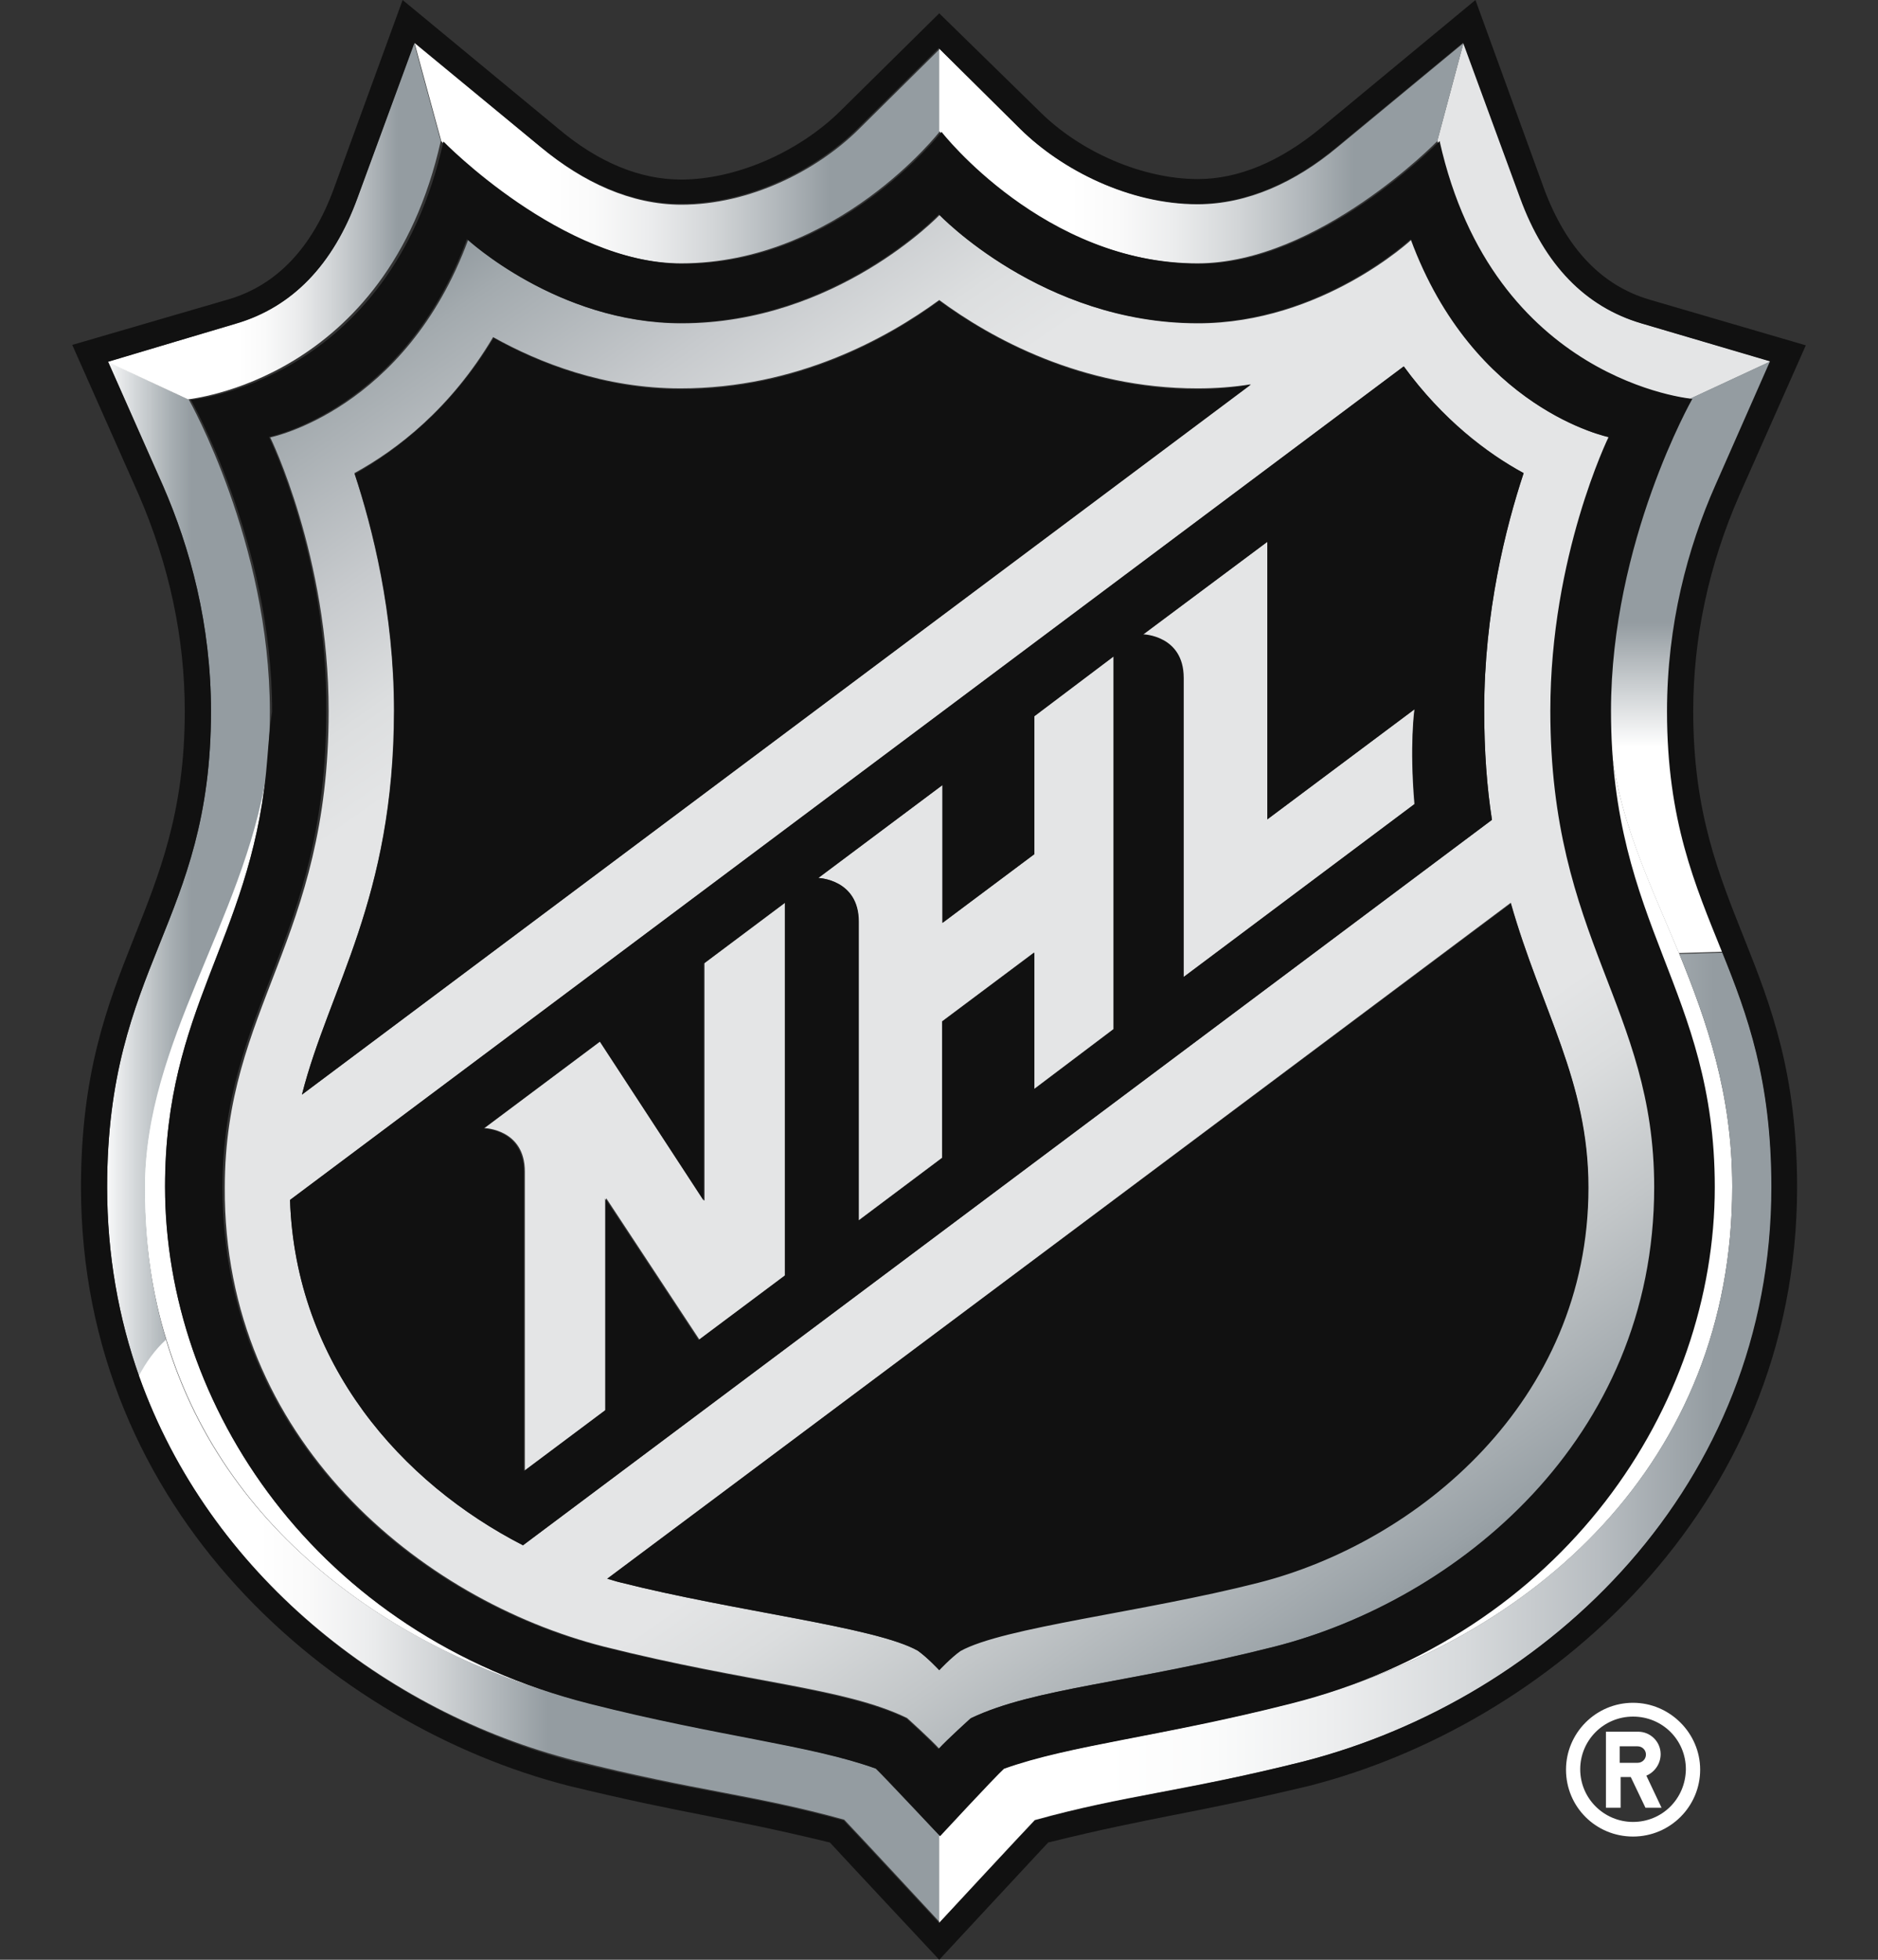
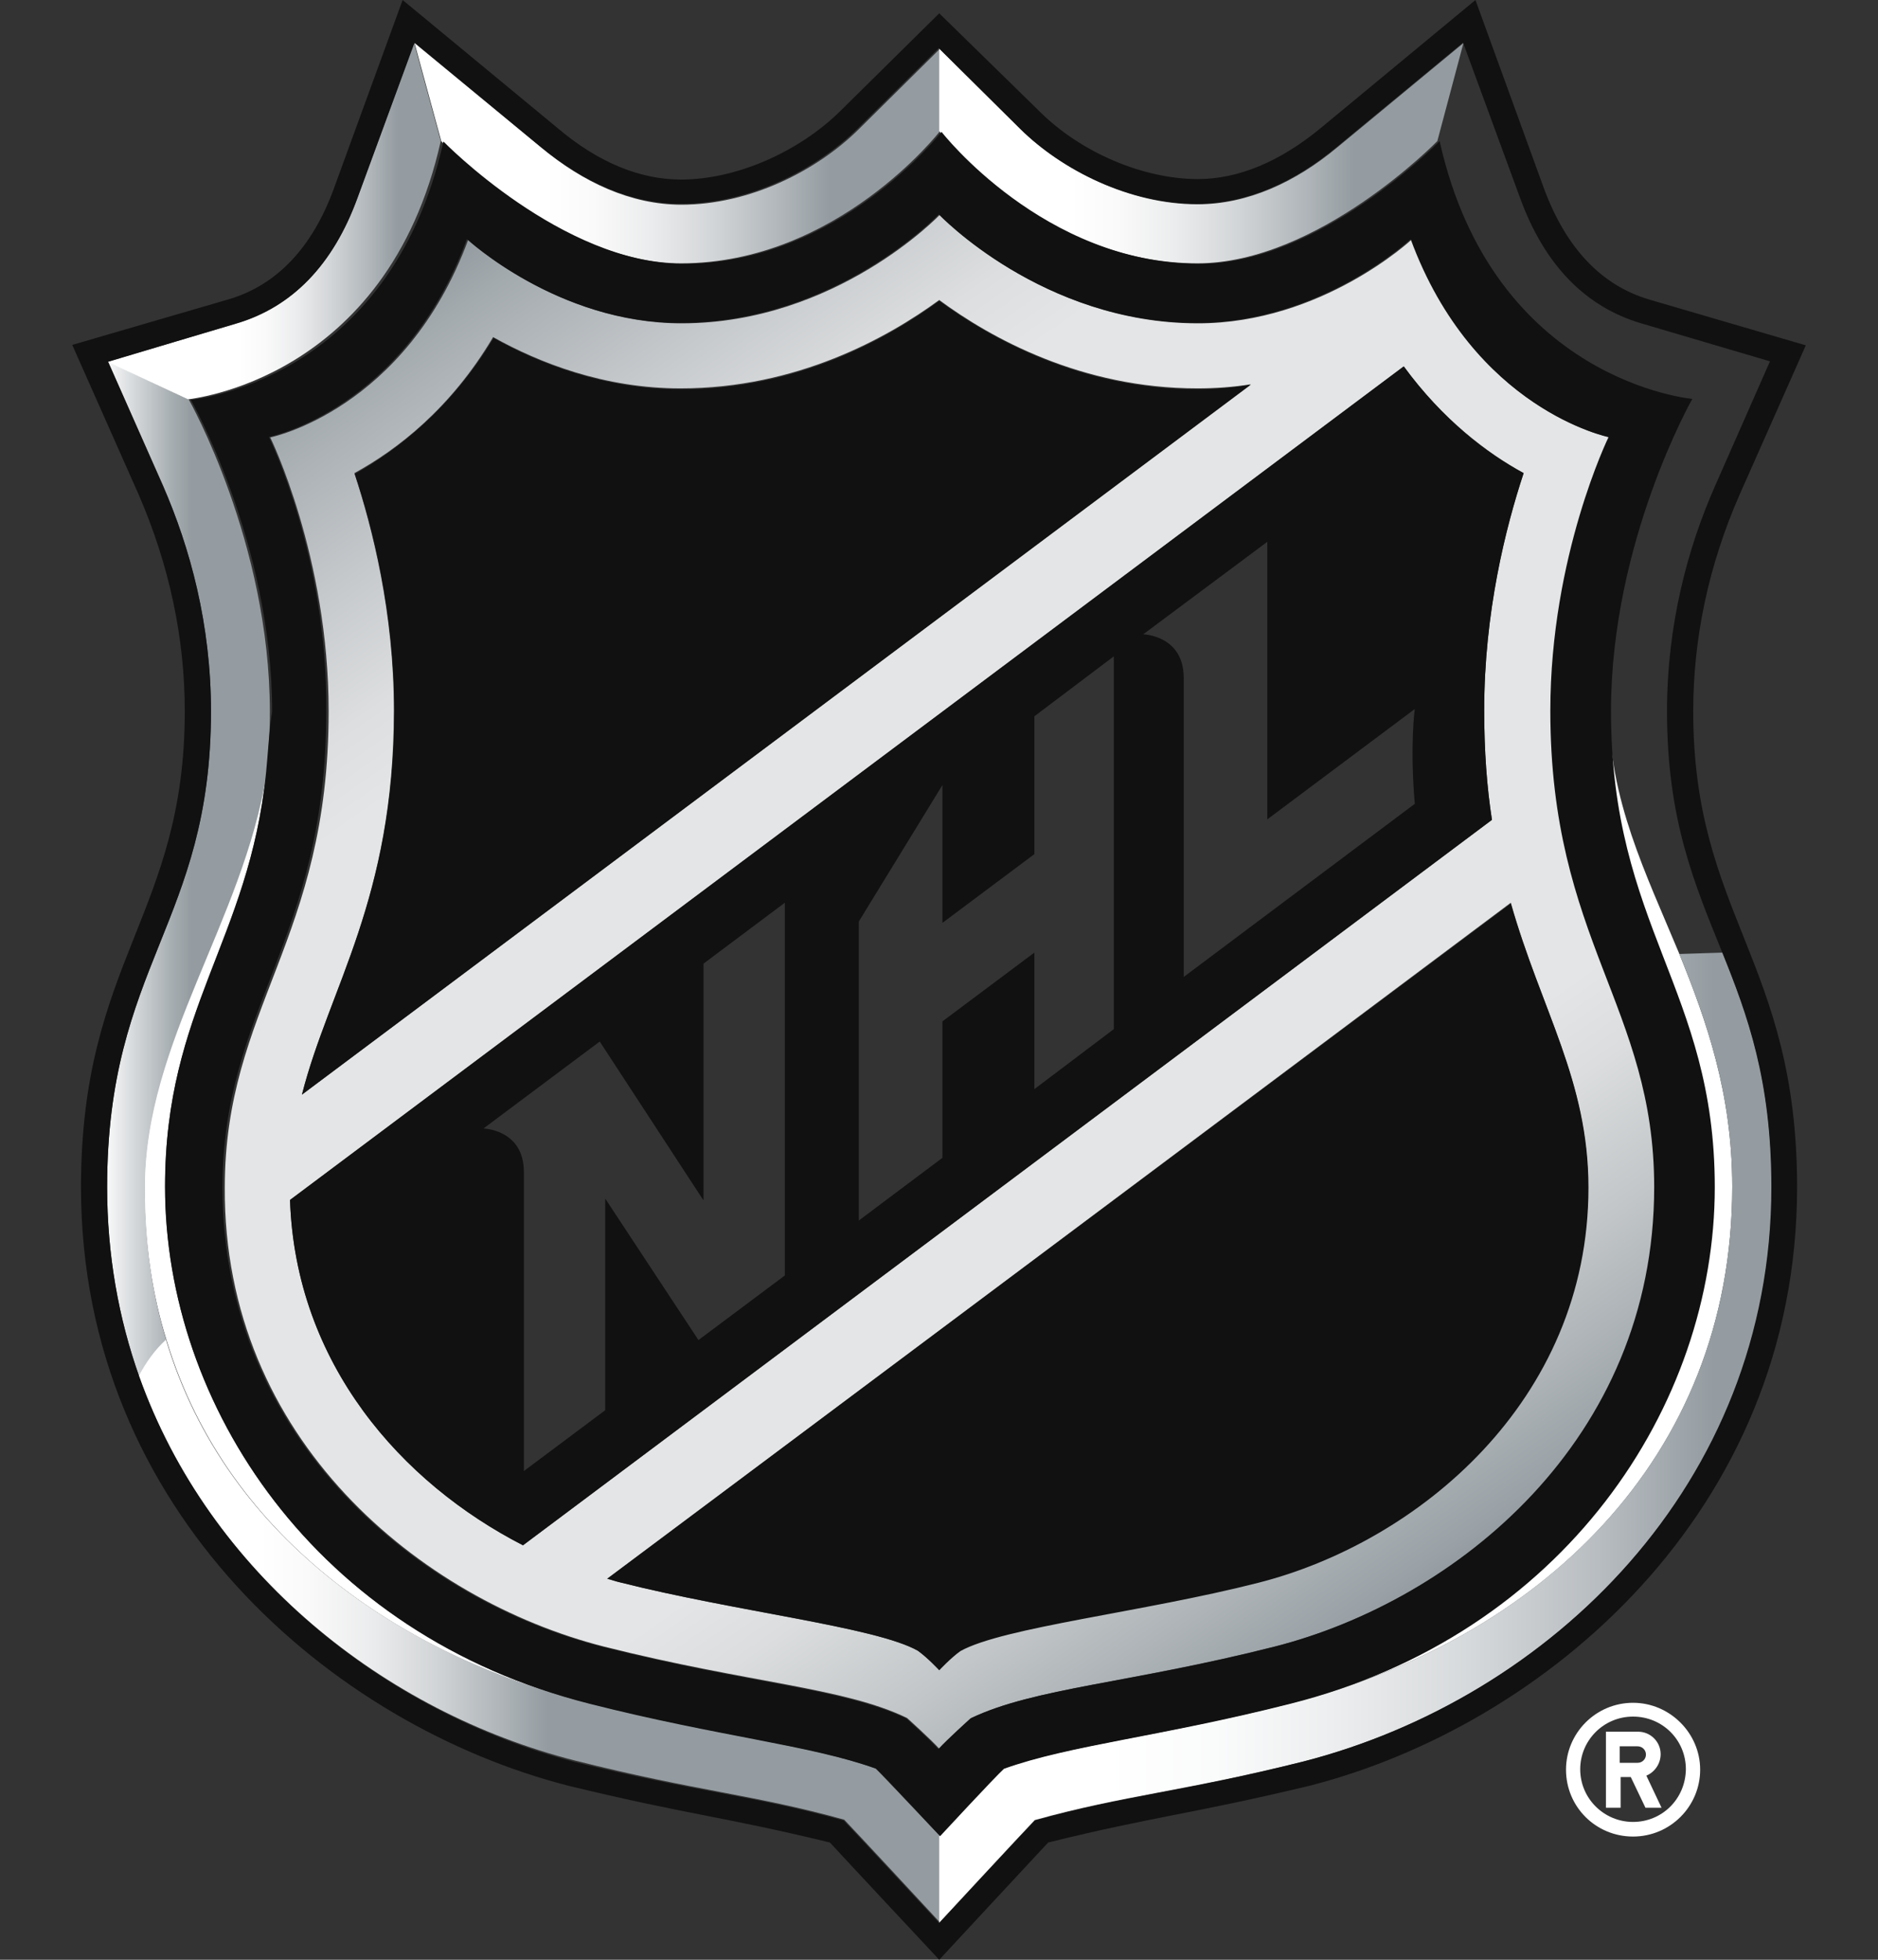
<svg xmlns="http://www.w3.org/2000/svg" width="23" height="24" viewBox="0 0 23 24" fill="none">
  <rect x="0" y="0" width="23" height="24" fill="#333333" stroke="none" />
  <g clip-path="url(#clip0_1597_76842)">
    <path d="M2.022 14.532C2.022 12.351 3.046 11.52 3.26 9.462C2.973 11.274 1.769 12.754 1.769 14.538C1.769 15.222 1.864 15.85 2.039 16.411C2.798 18.918 5.043 20.315 7.221 20.865C3.862 20.018 2.022 17.208 2.022 14.532ZM21.215 14.532C21.215 13.394 20.901 12.502 20.563 11.672C20.152 10.685 19.707 9.793 19.707 8.699C19.707 11.352 20.979 12.104 20.979 14.532C20.979 17.208 19.139 20.012 15.785 20.865C18.813 20.096 21.215 17.892 21.215 14.532L21.215 14.532ZM20 20.853C19.544 20.853 19.179 21.224 19.179 21.672C19.179 22.127 19.544 22.491 20 22.491C20.456 22.491 20.822 22.121 20.822 21.672C20.822 21.224 20.45 20.853 20 20.853ZM20 22.312C19.646 22.312 19.353 22.026 19.353 21.667C19.353 21.313 19.64 21.022 20 21.022C20.36 21.022 20.647 21.308 20.647 21.667C20.642 22.031 20.355 22.312 20 22.312V22.312ZM20.338 21.482C20.338 21.33 20.214 21.207 20.062 21.207H19.668V22.138H19.848V21.762H19.972L20.152 22.138H20.349L20.163 21.745C20.259 21.706 20.338 21.605 20.338 21.482ZM20.056 21.588H19.837V21.386H20.056C20.113 21.386 20.158 21.431 20.158 21.487C20.158 21.543 20.113 21.588 20.056 21.588Z" fill="white" />
-     <path d="M20.107 3.96C19.421 3.758 18.925 3.242 18.622 2.423L17.924 0.522L17.603 1.722C18.261 4.672 20.698 4.885 20.698 4.885L21.688 4.425L20.107 3.96L20.107 3.96ZM8.622 14.701L7.351 12.754L5.933 13.815C5.933 13.815 6.428 13.826 6.428 14.347V18.01L7.424 17.264V14.673L8.566 16.406L9.624 15.615V11.049L8.628 11.795V14.701H8.622ZM12.668 10.46L11.543 11.302V9.614L10.018 10.752C10.018 10.752 10.513 10.763 10.513 11.285V14.947L11.537 14.179V12.508L12.662 11.666V13.338L13.636 12.603V8.037L12.662 8.772V10.46H12.668L12.668 10.46ZM15.521 10.034V6.635L13.996 7.774C13.996 7.774 14.491 7.785 14.491 8.307V11.969L17.322 9.849C17.26 9.12 17.322 8.688 17.322 8.688L15.521 10.034V10.034Z" fill="#E4E5E6" />
    <path d="M2.584 8.71C2.584 11.302 1.312 11.818 1.312 14.538C1.312 15.368 1.453 16.148 1.706 16.86C1.785 16.697 1.903 16.535 2.038 16.417C1.864 15.85 1.774 15.228 1.774 14.543C1.774 12.766 2.978 11.279 3.265 9.473C3.288 9.238 3.305 8.991 3.305 8.716C3.305 6.646 2.314 4.896 2.314 4.896L1.324 4.431L1.999 5.951C2.325 6.708 2.584 7.645 2.584 8.71L2.584 8.71Z" fill="url(#paint0_linear_1597_76842)" />
-     <path d="M19.707 8.699C19.707 9.799 20.152 10.69 20.562 11.672L21.097 11.655C20.765 10.836 20.427 10.051 20.427 8.705C20.427 7.645 20.686 6.702 21.018 5.94L21.693 4.42L20.703 4.88C20.697 4.885 19.707 6.63 19.707 8.699Z" fill="url(#paint1_linear_1597_76842)" />
    <path d="M10.721 21.656C9.911 21.364 8.814 21.263 7.216 20.859C5.038 20.309 2.787 18.913 2.033 16.406C1.898 16.529 1.786 16.686 1.701 16.849C2.562 19.266 4.712 20.966 7.041 21.56C8.532 21.936 9.224 21.975 10.339 22.284C10.485 22.435 11.509 23.54 11.509 23.54V22.48C11.503 22.48 10.828 21.757 10.721 21.656L10.721 21.656Z" fill="url(#paint2_linear_1597_76842)" />
    <path d="M7.395 20.164C9.173 20.612 10.332 20.663 11.109 21.039C11.109 21.039 11.396 21.297 11.503 21.415C11.61 21.297 11.897 21.039 11.897 21.039C12.679 20.669 13.838 20.612 15.611 20.164C17.85 19.597 20.27 17.628 20.27 14.538C20.27 12.328 18.998 11.515 18.998 8.705C18.998 6.809 19.713 5.357 19.713 5.357C19.713 5.357 18.058 5.026 17.288 2.934C17.288 2.934 16.19 3.96 14.671 3.96C12.769 3.96 11.509 2.631 11.509 2.631C11.509 2.631 10.243 3.96 8.346 3.96C6.833 3.96 5.735 2.934 5.735 2.934C4.964 5.026 3.31 5.357 3.31 5.357C3.31 5.357 4.025 6.815 4.025 8.711C4.025 11.521 2.753 12.334 2.753 14.544C2.736 17.628 5.156 19.592 7.395 20.164ZM19.448 14.533C19.448 17.157 17.349 18.879 15.402 19.373C13.996 19.726 12.28 19.917 11.762 20.209C11.644 20.293 11.503 20.45 11.503 20.45C11.503 20.45 11.362 20.298 11.239 20.214C10.715 19.922 8.999 19.737 7.598 19.378C7.547 19.367 7.491 19.35 7.44 19.334L18.503 11.055C18.874 12.367 19.448 13.226 19.448 14.533V14.533ZM18.66 5.794C18.435 6.467 18.177 7.505 18.177 8.699C18.177 9.198 18.21 9.642 18.272 10.04L6.405 18.924C4.919 18.161 3.619 16.703 3.552 14.695L17.192 4.487C17.67 5.138 18.21 5.547 18.66 5.794H18.66ZM4.824 8.699C4.824 7.499 4.559 6.461 4.34 5.794C4.863 5.508 5.521 5.003 6.039 4.128C6.602 4.442 7.395 4.756 8.335 4.756C9.759 4.756 10.867 4.139 11.503 3.674C12.133 4.139 13.242 4.756 14.665 4.756C14.89 4.756 15.11 4.74 15.318 4.706L3.698 13.405C4.03 12.098 4.824 11.01 4.824 8.699Z" fill="url(#paint3_linear_1597_76842)" />
    <path d="M8.341 3.225C10.254 3.225 11.509 1.61 11.509 1.61V0.6L10.513 1.587C10.001 2.092 9.179 2.507 8.346 2.507C7.728 2.507 7.142 2.232 6.636 1.812L5.077 0.527L5.404 1.728C5.398 1.728 6.861 3.225 8.341 3.225L8.341 3.225Z" fill="url(#paint4_linear_1597_76842)" />
    <path d="M21.215 14.532C21.215 17.886 18.812 20.096 15.785 20.865C14.193 21.268 13.09 21.369 12.279 21.661C12.178 21.756 11.503 22.486 11.503 22.486V23.546C11.503 23.546 12.527 22.441 12.673 22.289C13.782 21.981 14.48 21.942 15.965 21.571C18.976 20.797 21.699 18.184 21.699 14.544C21.699 13.237 21.407 12.435 21.097 11.666L20.568 11.683C20.9 12.502 21.215 13.394 21.215 14.532Z" fill="url(#paint5_linear_1597_76842)" />
    <path d="M14.665 3.225C16.145 3.225 17.603 1.728 17.603 1.728L17.923 0.527L16.376 1.806C15.87 2.227 15.284 2.502 14.665 2.502C13.838 2.502 13.011 2.087 12.499 1.582L11.503 0.595V1.604C11.503 1.61 12.758 3.225 14.665 3.225H14.665Z" fill="url(#paint6_linear_1597_76842)" />
    <path d="M5.398 1.728L5.071 0.527L4.374 2.429C4.075 3.248 3.575 3.764 2.888 3.965L1.312 4.431L2.303 4.891C2.303 4.885 4.739 4.672 5.398 1.728Z" fill="url(#paint7_linear_1597_76842)" />
-     <path d="M3.698 13.405L15.318 4.712C15.11 4.745 14.89 4.768 14.665 4.768C13.247 4.768 12.139 4.151 11.503 3.685C10.867 4.151 9.764 4.768 8.341 4.768C7.407 4.768 6.607 4.454 6.045 4.139C5.521 5.009 4.863 5.514 4.345 5.805C4.57 6.478 4.829 7.516 4.829 8.711C4.824 11.01 4.03 12.098 3.698 13.405ZM7.435 19.334C7.491 19.345 7.542 19.367 7.592 19.378C8.999 19.732 10.721 19.923 11.239 20.214C11.357 20.298 11.503 20.455 11.503 20.455C11.503 20.455 11.644 20.304 11.762 20.22C12.285 19.928 14.001 19.743 15.408 19.384C17.355 18.891 19.454 17.163 19.454 14.544C19.454 13.237 18.88 12.379 18.503 11.066L7.435 19.334ZM2.263 8.711C2.263 11.201 0.992 11.767 0.992 14.538C0.992 18.526 4.087 21.134 6.962 21.869C8.414 22.222 8.853 22.245 10.164 22.564C10.271 22.682 11.503 24 11.503 24C11.503 24 12.73 22.677 12.837 22.564C14.153 22.239 14.587 22.217 16.038 21.869C18.914 21.134 22.009 18.52 22.009 14.538C22.009 11.767 20.737 11.207 20.737 8.711C20.737 7.808 20.928 6.921 21.3 6.069L22.116 4.229L20.197 3.668C19.611 3.494 19.184 3.04 18.914 2.322L18.07 0L16.179 1.565C15.678 1.98 15.166 2.193 14.671 2.193C14.001 2.193 13.236 1.868 12.73 1.363L11.503 0.163L10.282 1.369C9.77 1.868 9.01 2.199 8.341 2.199C7.84 2.199 7.328 1.991 6.832 1.571L4.931 0L4.086 2.317C3.822 3.035 3.389 3.489 2.809 3.663L0.885 4.224L1.701 6.063C2.072 6.921 2.263 7.808 2.263 8.711V8.711ZM2.894 3.96C3.58 3.758 4.081 3.242 4.379 2.423L5.077 0.522L6.624 1.801C7.136 2.221 7.716 2.496 8.335 2.496C9.168 2.496 9.989 2.081 10.501 1.576L11.497 0.589L12.493 1.576C13.005 2.081 13.827 2.496 14.66 2.496C15.279 2.496 15.864 2.221 16.37 1.801L17.918 0.522L18.616 2.423C18.914 3.242 19.415 3.758 20.101 3.96L21.677 4.425L21.007 5.945C20.669 6.708 20.416 7.651 20.416 8.711C20.416 10.051 20.759 10.836 21.091 11.661C21.401 12.429 21.694 13.226 21.694 14.538C21.694 18.184 18.976 20.797 15.965 21.572C14.48 21.947 13.782 21.986 12.674 22.295C12.527 22.446 11.503 23.551 11.503 23.551C11.503 23.551 10.479 22.447 10.333 22.295C9.224 21.987 8.532 21.947 7.035 21.577C4.717 20.971 2.567 19.277 1.706 16.86C1.453 16.148 1.312 15.368 1.312 14.538C1.312 11.818 2.584 11.302 2.584 8.711C2.584 7.651 2.331 6.708 1.993 5.945L1.324 4.431L2.894 3.96ZM6.405 18.924L18.272 10.04C18.21 9.642 18.177 9.199 18.177 8.699C18.177 7.499 18.441 6.461 18.66 5.794C18.21 5.553 17.67 5.143 17.192 4.487L3.552 14.695C3.619 16.703 4.919 18.161 6.405 18.924ZM15.521 6.635V10.034L17.327 8.683C17.327 8.683 17.265 9.12 17.327 9.844L14.497 11.964V8.301C14.497 7.78 14.001 7.768 14.001 7.768L15.521 6.635V6.635ZM11.542 9.614V11.302L12.668 10.46V8.772L13.641 8.038V12.603L12.668 13.338V11.666L11.542 12.508V14.179L10.518 14.947V11.285C10.518 10.769 10.023 10.752 10.023 10.752L11.542 9.614H11.542ZM7.345 12.755L8.616 14.701V11.801L9.612 11.055V15.62L8.554 16.411L7.412 14.678V17.27L6.416 18.015V14.353C6.416 13.831 5.921 13.82 5.921 13.82L7.345 12.755ZM3.259 9.457C3.051 11.526 2.021 12.351 2.021 14.533C2.021 17.208 3.861 20.012 7.221 20.865C8.813 21.269 9.922 21.37 10.732 21.661C10.833 21.757 11.514 22.486 11.514 22.486C11.514 22.486 12.189 21.757 12.296 21.661C13.107 21.37 14.21 21.269 15.802 20.865C19.161 20.018 21.001 17.213 21.001 14.538C21.001 12.11 19.73 11.358 19.73 8.705C19.73 6.635 20.726 4.885 20.726 4.885C20.726 4.885 18.289 4.672 17.631 1.728C17.631 1.728 16.168 3.231 14.694 3.231C12.786 3.231 11.531 1.615 11.531 1.615C11.531 1.615 10.276 3.231 8.369 3.231C6.889 3.231 5.431 1.733 5.431 1.733C4.773 4.683 2.337 4.897 2.337 4.897C2.337 4.897 3.333 6.647 3.333 8.716C3.293 8.969 3.282 9.227 3.259 9.457L3.259 9.457ZM3.293 5.351C3.293 5.351 4.947 5.02 5.718 2.928C5.718 2.928 6.821 3.954 8.329 3.954C10.231 3.954 11.497 2.625 11.497 2.625C11.497 2.625 12.758 3.954 14.66 3.954C16.179 3.954 17.276 2.928 17.276 2.928C18.047 5.02 19.701 5.351 19.701 5.351C19.701 5.351 18.987 6.809 18.987 8.705C18.987 11.515 20.259 12.328 20.259 14.538C20.259 17.634 17.839 19.597 15.599 20.169C13.827 20.618 12.668 20.669 11.886 21.044C11.886 21.044 11.599 21.302 11.492 21.42C11.385 21.302 11.098 21.044 11.098 21.044C10.321 20.674 9.156 20.618 7.384 20.169C5.144 19.603 2.725 17.634 2.725 14.544C2.725 12.334 3.996 11.521 3.996 8.711C4.013 6.809 3.293 5.351 3.293 5.351V5.351Z" fill="#111111" />
+     <path d="M3.698 13.405L15.318 4.712C15.11 4.745 14.89 4.768 14.665 4.768C13.247 4.768 12.139 4.151 11.503 3.685C10.867 4.151 9.764 4.768 8.341 4.768C7.407 4.768 6.607 4.454 6.045 4.139C5.521 5.009 4.863 5.514 4.345 5.805C4.57 6.478 4.829 7.516 4.829 8.711C4.824 11.01 4.03 12.098 3.698 13.405ZM7.435 19.334C7.491 19.345 7.542 19.367 7.592 19.378C8.999 19.732 10.721 19.923 11.239 20.214C11.357 20.298 11.503 20.455 11.503 20.455C11.503 20.455 11.644 20.304 11.762 20.22C12.285 19.928 14.001 19.743 15.408 19.384C17.355 18.891 19.454 17.163 19.454 14.544C19.454 13.237 18.88 12.379 18.503 11.066L7.435 19.334ZM2.263 8.711C2.263 11.201 0.992 11.767 0.992 14.538C0.992 18.526 4.087 21.134 6.962 21.869C8.414 22.222 8.853 22.245 10.164 22.564C10.271 22.682 11.503 24 11.503 24C11.503 24 12.73 22.677 12.837 22.564C14.153 22.239 14.587 22.217 16.038 21.869C18.914 21.134 22.009 18.52 22.009 14.538C22.009 11.767 20.737 11.207 20.737 8.711C20.737 7.808 20.928 6.921 21.3 6.069L22.116 4.229L20.197 3.668C19.611 3.494 19.184 3.04 18.914 2.322L18.07 0L16.179 1.565C15.678 1.98 15.166 2.193 14.671 2.193C14.001 2.193 13.236 1.868 12.73 1.363L11.503 0.163L10.282 1.369C9.77 1.868 9.01 2.199 8.341 2.199C7.84 2.199 7.328 1.991 6.832 1.571L4.931 0L4.086 2.317C3.822 3.035 3.389 3.489 2.809 3.663L0.885 4.224L1.701 6.063C2.072 6.921 2.263 7.808 2.263 8.711V8.711ZM2.894 3.96C3.58 3.758 4.081 3.242 4.379 2.423L5.077 0.522L6.624 1.801C7.136 2.221 7.716 2.496 8.335 2.496C9.168 2.496 9.989 2.081 10.501 1.576L11.497 0.589L12.493 1.576C13.005 2.081 13.827 2.496 14.66 2.496C15.279 2.496 15.864 2.221 16.37 1.801L17.918 0.522L18.616 2.423C18.914 3.242 19.415 3.758 20.101 3.96L21.677 4.425L21.007 5.945C20.669 6.708 20.416 7.651 20.416 8.711C20.416 10.051 20.759 10.836 21.091 11.661C21.401 12.429 21.694 13.226 21.694 14.538C21.694 18.184 18.976 20.797 15.965 21.572C14.48 21.947 13.782 21.986 12.674 22.295C12.527 22.446 11.503 23.551 11.503 23.551C11.503 23.551 10.479 22.447 10.333 22.295C9.224 21.987 8.532 21.947 7.035 21.577C4.717 20.971 2.567 19.277 1.706 16.86C1.453 16.148 1.312 15.368 1.312 14.538C1.312 11.818 2.584 11.302 2.584 8.711C2.584 7.651 2.331 6.708 1.993 5.945L1.324 4.431L2.894 3.96ZM6.405 18.924L18.272 10.04C18.21 9.642 18.177 9.199 18.177 8.699C18.177 7.499 18.441 6.461 18.66 5.794C18.21 5.553 17.67 5.143 17.192 4.487L3.552 14.695C3.619 16.703 4.919 18.161 6.405 18.924ZM15.521 6.635V10.034L17.327 8.683C17.327 8.683 17.265 9.12 17.327 9.844L14.497 11.964V8.301C14.497 7.78 14.001 7.768 14.001 7.768L15.521 6.635V6.635ZM11.542 9.614V11.302L12.668 10.46V8.772L13.641 8.038V12.603L12.668 13.338V11.666L11.542 12.508V14.179L10.518 14.947V11.285L11.542 9.614H11.542ZM7.345 12.755L8.616 14.701V11.801L9.612 11.055V15.62L8.554 16.411L7.412 14.678V17.27L6.416 18.015V14.353C6.416 13.831 5.921 13.82 5.921 13.82L7.345 12.755ZM3.259 9.457C3.051 11.526 2.021 12.351 2.021 14.533C2.021 17.208 3.861 20.012 7.221 20.865C8.813 21.269 9.922 21.37 10.732 21.661C10.833 21.757 11.514 22.486 11.514 22.486C11.514 22.486 12.189 21.757 12.296 21.661C13.107 21.37 14.21 21.269 15.802 20.865C19.161 20.018 21.001 17.213 21.001 14.538C21.001 12.11 19.73 11.358 19.73 8.705C19.73 6.635 20.726 4.885 20.726 4.885C20.726 4.885 18.289 4.672 17.631 1.728C17.631 1.728 16.168 3.231 14.694 3.231C12.786 3.231 11.531 1.615 11.531 1.615C11.531 1.615 10.276 3.231 8.369 3.231C6.889 3.231 5.431 1.733 5.431 1.733C4.773 4.683 2.337 4.897 2.337 4.897C2.337 4.897 3.333 6.647 3.333 8.716C3.293 8.969 3.282 9.227 3.259 9.457L3.259 9.457ZM3.293 5.351C3.293 5.351 4.947 5.02 5.718 2.928C5.718 2.928 6.821 3.954 8.329 3.954C10.231 3.954 11.497 2.625 11.497 2.625C11.497 2.625 12.758 3.954 14.66 3.954C16.179 3.954 17.276 2.928 17.276 2.928C18.047 5.02 19.701 5.351 19.701 5.351C19.701 5.351 18.987 6.809 18.987 8.705C18.987 11.515 20.259 12.328 20.259 14.538C20.259 17.634 17.839 19.597 15.599 20.169C13.827 20.618 12.668 20.669 11.886 21.044C11.886 21.044 11.599 21.302 11.492 21.42C11.385 21.302 11.098 21.044 11.098 21.044C10.321 20.674 9.156 20.618 7.384 20.169C5.144 19.603 2.725 17.634 2.725 14.544C2.725 12.334 3.996 11.521 3.996 8.711C4.013 6.809 3.293 5.351 3.293 5.351V5.351Z" fill="#111111" />
  </g>
  <defs>
    <linearGradient id="paint0_linear_1597_76842" x1="0.964" y1="10.51" x2="3.517" y2="10.51" gradientUnits="userSpaceOnUse">
      <stop offset="0.11" stop-color="white" />
      <stop offset="0.24" stop-color="#DCDFE1" />
      <stop offset="0.44" stop-color="#A8AFB3" />
      <stop offset="0.54" stop-color="#949CA1" />
    </linearGradient>
    <linearGradient id="paint1_linear_1597_76842" x1="20.704" y1="11.685" x2="20.704" y2="4.433" gradientUnits="userSpaceOnUse">
      <stop stop-color="white" />
      <stop offset="0.35" stop-color="white" />
      <stop offset="0.56" stop-color="#949CA1" />
      <stop offset="1" stop-color="#949CA1" />
    </linearGradient>
    <linearGradient id="paint2_linear_1597_76842" x1="1.704" y1="19.987" x2="11.512" y2="19.987" gradientUnits="userSpaceOnUse">
      <stop offset="0.15" stop-color="white" />
      <stop offset="0.21" stop-color="#FAFAFA" />
      <stop offset="0.29" stop-color="#EBECED" />
      <stop offset="0.37" stop-color="#D2D5D7" />
      <stop offset="0.45" stop-color="#AFB5B9" />
      <stop offset="0.51" stop-color="#949CA1" />
    </linearGradient>
    <linearGradient id="paint3_linear_1597_76842" x1="17.323" y1="19.499" x2="5.757" y2="2.934" gradientUnits="userSpaceOnUse">
      <stop stop-color="#949CA1" />
      <stop offset="0.01" stop-color="#99A1A6" />
      <stop offset="0.12" stop-color="#C2C6C8" />
      <stop offset="0.2" stop-color="#DBDDDE" />
      <stop offset="0.25" stop-color="#E4E5E6" />
      <stop offset="0.75" stop-color="#E4E5E6" />
      <stop offset="0.8" stop-color="#DCDEDF" />
      <stop offset="0.87" stop-color="#C7CACD" />
      <stop offset="0.97" stop-color="#A3AAAE" />
      <stop offset="1" stop-color="#949CA1" />
    </linearGradient>
    <linearGradient id="paint4_linear_1597_76842" x1="5.08" y1="1.889" x2="11.512" y2="1.889" gradientUnits="userSpaceOnUse">
      <stop offset="0.25" stop-color="white" />
      <stop offset="0.34" stop-color="#FAFAFA" />
      <stop offset="0.45" stop-color="#EBECED" />
      <stop offset="0.57" stop-color="#D2D5D7" />
      <stop offset="0.7" stop-color="#AFB5B9" />
      <stop offset="0.79" stop-color="#949CA1" />
    </linearGradient>
    <linearGradient id="paint5_linear_1597_76842" x1="11.506" y1="17.619" x2="21.703" y2="17.619" gradientUnits="userSpaceOnUse">
      <stop offset="0.2" stop-color="white" />
      <stop offset="0.33" stop-color="#FAFBFB" />
      <stop offset="0.47" stop-color="#EDEEEF" />
      <stop offset="0.63" stop-color="#D7DADC" />
      <stop offset="0.79" stop-color="#B8BDC1" />
      <stop offset="0.93" stop-color="#949CA1" />
    </linearGradient>
    <linearGradient id="paint6_linear_1597_76842" x1="11.506" y1="1.889" x2="17.927" y2="1.889" gradientUnits="userSpaceOnUse">
      <stop offset="0.25" stop-color="white" />
      <stop offset="0.34" stop-color="#FAFAFA" />
      <stop offset="0.45" stop-color="#EBECED" />
      <stop offset="0.57" stop-color="#D2D5D7" />
      <stop offset="0.7" stop-color="#AFB5B9" />
      <stop offset="0.79" stop-color="#949CA1" />
    </linearGradient>
    <linearGradient id="paint7_linear_1597_76842" x1="1.321" y1="2.722" x2="5.401" y2="2.722" gradientUnits="userSpaceOnUse">
      <stop offset="0.39" stop-color="white" />
      <stop offset="0.47" stop-color="#FAFAFA" />
      <stop offset="0.57" stop-color="#EBECED" />
      <stop offset="0.67" stop-color="#D2D5D7" />
      <stop offset="0.79" stop-color="#AFB5B9" />
      <stop offset="0.87" stop-color="#949CA1" />
    </linearGradient>
    <clipPath id="clip0_1597_76842">
      <rect width="21.231" height="24" fill="white" transform="translate(0.885)" />
    </clipPath>
  </defs>
</svg>